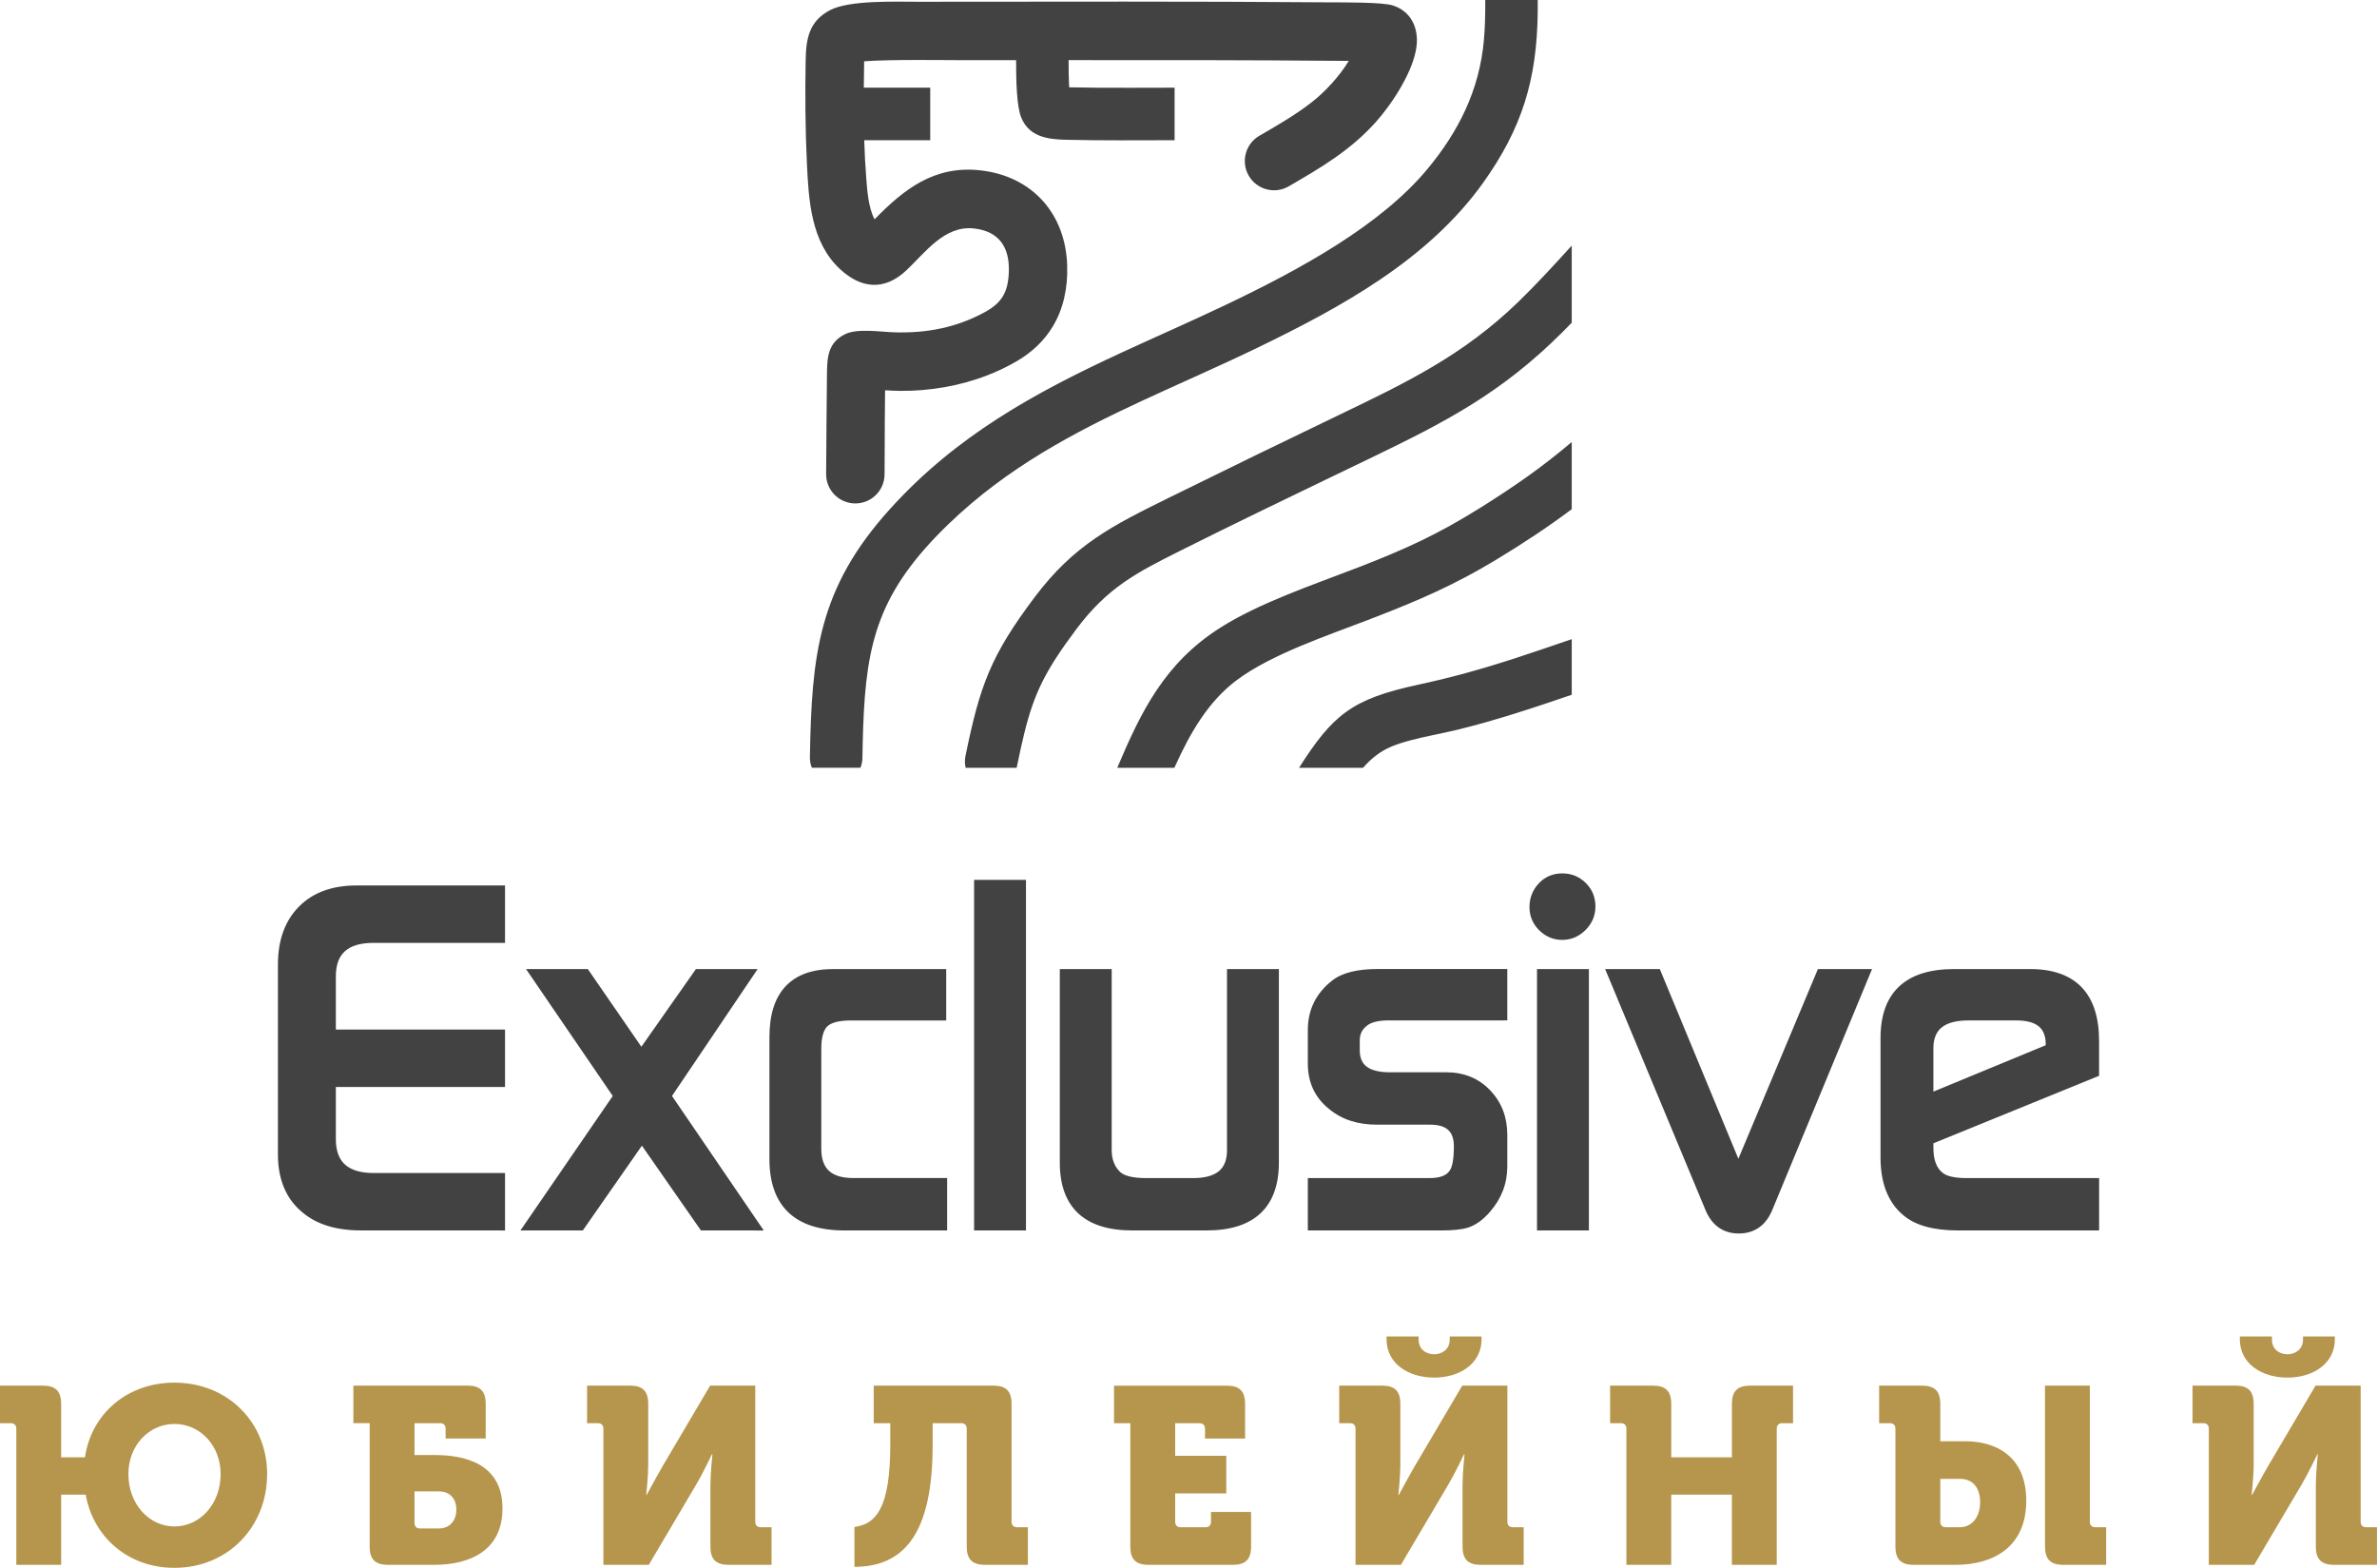
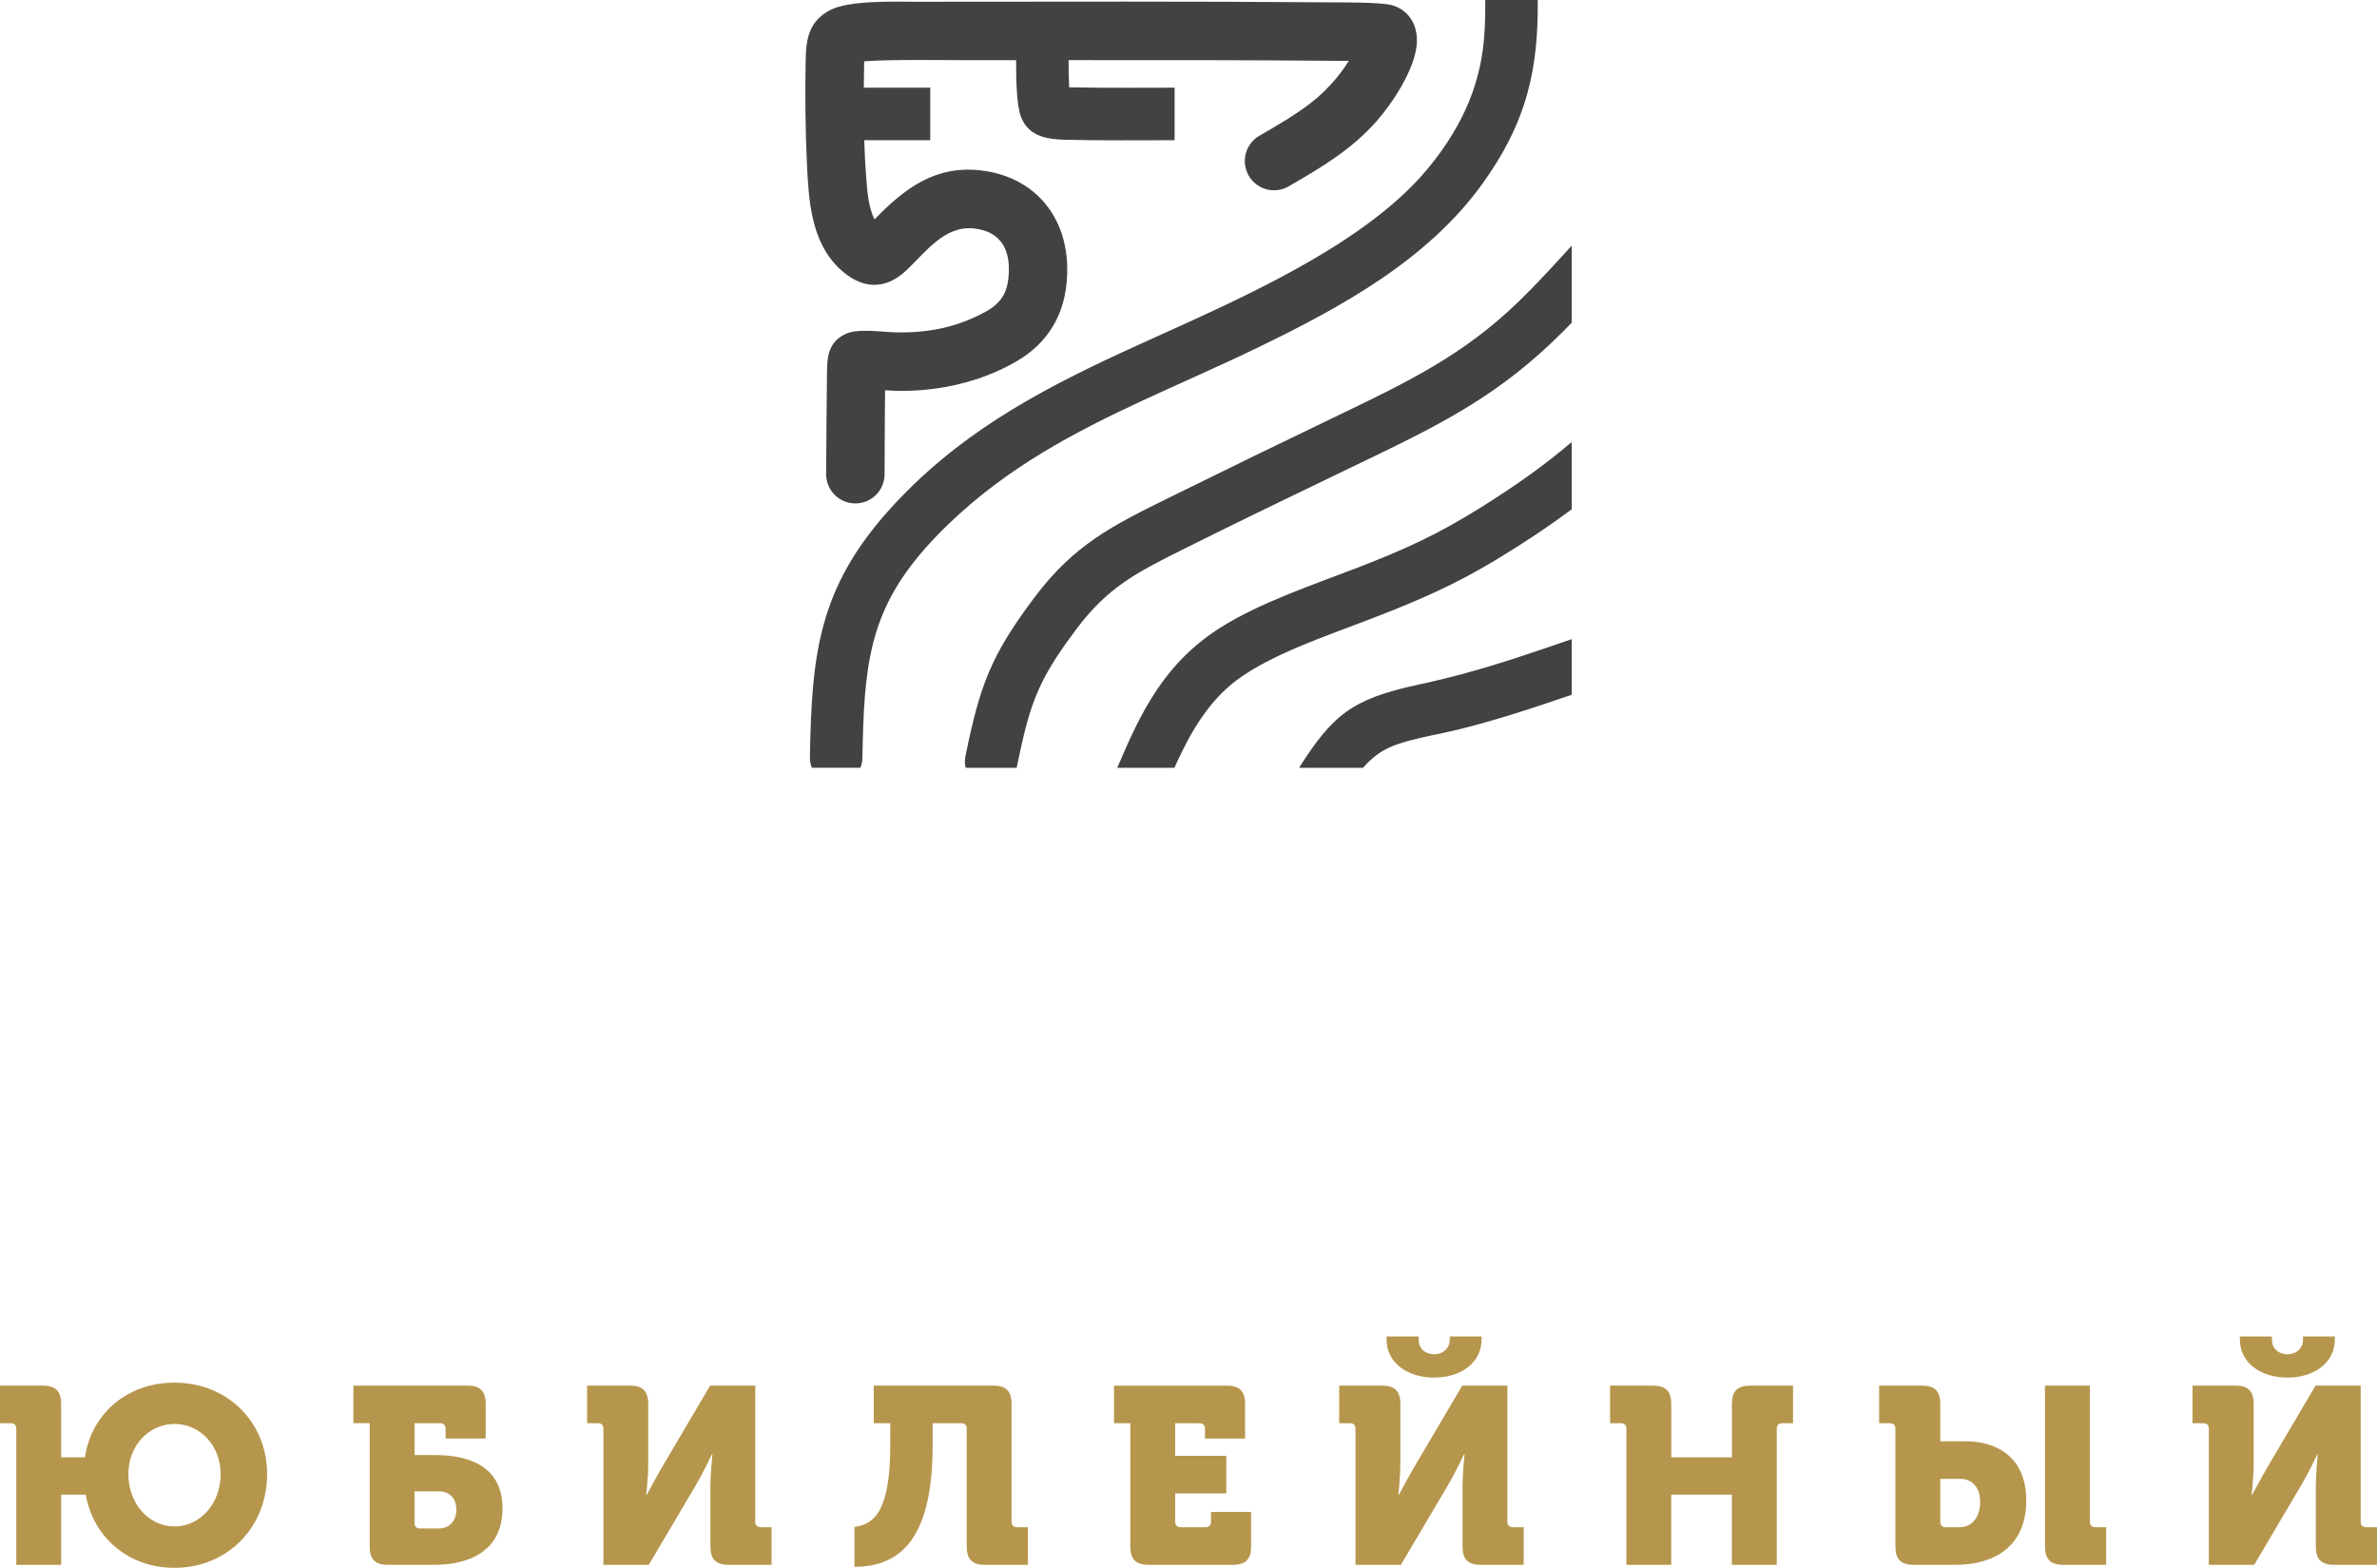
<svg xmlns="http://www.w3.org/2000/svg" xml:space="preserve" width="88.704mm" height="58.503mm" version="1.1" style="shape-rendering:geometricPrecision; text-rendering:geometricPrecision; image-rendering:optimizeQuality; fill-rule:evenodd; clip-rule:evenodd" viewBox="0 0 775.56 511.5">
  <defs>
    <style type="text/css">
   
    .fil0 {fill:#434242}
    .fil2 {fill:#B6964C;fill-rule:nonzero}
    .fil1 {fill:#434242;fill-rule:nonzero}
   
  </style>
  </defs>
  <g id="Слой_x0020_1">
    <path class="fil0" d="M303.46 45.75l-21.48 0c0.13,4.22 0.34,8.38 0.66,12.35 0.29,3.62 0.63,9.57 2.71,13.45 9.68,-9.91 19.56,-17.62 34.47,-15.98 16.94,1.86 27.86,14.11 28.38,31.05 0.23,7.5 -1.29,14.25 -4.73,19.94 -2.69,4.45 -6.56,8.25 -11.68,11.25 -3.01,1.76 -6.18,3.28 -9.46,4.56 -9.08,3.55 -18.98,5.23 -28.61,5.15 -1.65,-0.01 -3.3,-0.1 -4.94,-0.2 -0.09,6.73 -0.1,13.51 -0.13,20.25 -0.01,2.41 -0.02,4.82 -0.04,7.22 -0.04,5.27 -4.35,9.5 -9.61,9.45 -5.27,-0.04 -9.5,-4.35 -9.45,-9.61 0.09,-11.16 0.13,-22.36 0.28,-33.52 0.07,-5.14 0.67,-9.52 5.91,-12.09 4,-1.96 11.34,-0.76 15.96,-0.61 10.56,0.34 20.44,-1.52 29.77,-6.66 5.59,-3.08 7.47,-6.69 7.69,-13.09 0.28,-7.98 -3.18,-13.23 -11.4,-14.13 -9.59,-1.06 -15.83,7.83 -22.02,13.65 -7.17,6.75 -14.75,6.03 -21.66,-0.39 -9.49,-8.81 -10.23,-22.39 -10.81,-34.57 -0.53,-11.04 -0.6,-22.62 -0.4,-33.69 0.13,-6.99 1.15,-12.61 7.88,-16.19 6.32,-3.36 21.34,-2.77 29.01,-2.77 44.68,-0.02 89.5,-0.17 134.17,0.19 4.04,0.03 16.94,-0.09 20.41,0.98 5.96,1.83 8.54,7.27 7.86,13.23 -0.91,8.02 -7.75,18.58 -13.18,24.7 -8.17,9.22 -18,15.02 -28.57,21.13 -4.23,2.44 -9.55,1.27 -12.4,-2.55 -0.22,-0.3 -0.43,-0.61 -0.62,-0.95 -2.63,-4.56 -1.07,-10.39 3.49,-13.02 5.77,-3.34 11.95,-6.9 17.19,-11.03 4.12,-3.24 8.81,-8.19 11.97,-13.4 -1.86,-0.01 -3.69,-0.01 -5.35,-0.02 -27.11,-0.24 -54.28,-0.24 -81.43,-0.22l-4.64 0c-0.01,2.96 0.02,6.07 0.18,8.87 6.56,0.15 13.22,0.16 19.87,0.15 4.86,-0.01 9.72,-0.03 14.53,-0.03l0 8.55 0 0.02 0 8.57c-11.79,0 -23.87,0.14 -35.63,-0.15 -5.93,-0.14 -11.92,-1.03 -14.44,-7.34 -1.47,-3.7 -1.65,-12.09 -1.64,-18.63 -5.57,0 -11.14,0.01 -16.7,0.01 -4.99,0 -24.94,-0.31 -32.88,0.37 -0.05,2.8 -0.09,5.68 -0.11,8.6l21.67 0 0 8.53 0 0.04 0 8.57zm181.14 -45.75l17.13 0c0.01,1.3 0.01,2.61 -0.01,3.91 -0.24,22.05 -5.12,37.97 -17.84,55.76 -17.98,25.14 -46.4,40.6 -73.64,53.79 -12.57,6.08 -25.08,11.49 -37.3,17.15 -22.66,10.51 -44.3,21.93 -63.36,40.27 -22.95,22.08 -26.92,38.67 -27.94,66.09 -0.12,3.3 -0.2,6.76 -0.26,10.4 -0.02,1.1 -0.25,2.15 -0.64,3.11l-15.85 0c-0.43,-1.05 -0.66,-2.21 -0.64,-3.41 0.58,-33.23 2.64,-54.98 26.05,-80.92 21.58,-23.9 47.09,-37.94 75.91,-51.25 10.03,-4.63 21.54,-9.66 33.29,-15.24 24.93,-11.84 50.93,-26.16 66.13,-44.39 10.27,-12.31 17.07,-25.92 18.52,-42.08 0.38,-4.2 0.47,-8.44 0.45,-12.68 -0,-0.18 -0,-0.35 -0,-0.53zm28.22 80.14l0 25.14c-1.02,1.05 -2.05,2.09 -3.08,3.13 -19.86,19.81 -37.9,29.15 -62.82,41.16 -3.64,1.75 -7.27,3.5 -10.91,5.25 -16.99,8.18 -33.96,16.37 -50.84,24.82 -14.53,7.27 -23.82,12.09 -33.9,25.51 -10.31,13.72 -13.92,21.19 -17.14,34.37 -0.77,3.15 -1.52,6.64 -2.34,10.61 -0.02,0.12 -0.05,0.24 -0.08,0.36l-16.63 0c-0.3,-1.2 -0.34,-2.49 -0.08,-3.79 4.73,-23.1 8.23,-32.78 22.56,-51.84 12.96,-17.24 25.5,-23.44 44.09,-32.6 18.47,-9.1 36.85,-18.06 55.42,-26.97 22.05,-10.58 40.37,-19.46 58.18,-36.67 6.1,-5.9 11.86,-12.21 17.57,-18.49zm0 64.07l0 21.91c-7.85,5.89 -15.92,11.2 -24.81,16.58 -13.26,8.01 -24.8,13.02 -38.81,18.45 -1.06,0.41 -2.13,0.82 -3.21,1.24 -13.16,5.04 -31.32,11.16 -42.46,19.49 -9.34,6.99 -15.2,17.24 -20.01,27.85 -0.12,0.26 -0.23,0.51 -0.35,0.77l-18.64 0c7.77,-18.39 15.46,-34.15 33.52,-45.65 12.92,-8.23 30.75,-14.18 45.22,-19.78 15.39,-5.95 26.07,-10.84 40.08,-19.63 10.97,-6.88 19.9,-13.12 29.47,-21.23zm0 64.32l0 18.13c-12.3,4.22 -24.81,8.37 -37.28,11.41 -2.55,0.62 -5.41,1.2 -8.31,1.82 -4.67,1 -9.46,2.1 -13.24,3.67 -3.75,1.56 -6.7,4 -9.22,6.89l-0.03 0.04 -20.9 0c10.95,-17.16 17.12,-22.42 38.68,-27.07 11.59,-2.5 21.42,-5.27 32.68,-8.95 5.89,-1.93 11.76,-3.93 17.62,-5.95z" />
-     <path class="fil1" d="M163.3 401.42l-45.51 0c-4.09,0 -7.75,-0.5 -10.96,-1.5 -3.25,-1.02 -6.05,-2.55 -8.4,-4.6 -2.59,-2.18 -4.54,-4.86 -5.83,-8.01 -1.28,-3.12 -1.92,-6.68 -1.92,-10.69l0 -61.95c0,-3.94 0.56,-7.48 1.69,-10.62 1.14,-3.18 2.86,-5.92 5.14,-8.24 2.29,-2.33 5.02,-4.07 8.19,-5.22 3.13,-1.14 6.66,-1.71 10.61,-1.71l48.47 0 0 18.73 -42.89 0c-4.22,0 -7.34,0.91 -9.35,2.72 -1.97,1.77 -2.96,4.51 -2.96,8.19l0 17.36 55.2 0 0 18.75 -55.2 0 0 17c0,3.75 1,6.52 3,8.32 2.04,1.84 5.2,2.75 9.48,2.75l42.72 0 0 18.75 -1.48 0zm504.17 -60.42l0 -0.32c0,-2.63 -0.75,-4.56 -2.24,-5.81 -1.58,-1.31 -4.05,-1.96 -7.41,-1.96l-15.54 0c-3.96,0 -6.89,0.77 -8.77,2.3 -1.79,1.46 -2.69,3.72 -2.69,6.77l0 14.16 36.65 -15.14zm16.5 10.35l-53.15 21.65 0 1.47c0,3.9 1.02,6.63 3.06,8.19l0.02 0.02c0.65,0.52 1.59,0.92 2.8,1.2 1.31,0.3 2.93,0.46 4.85,0.46l43.34 0 0 17.09 -45.96 0c-3.97,0 -7.43,-0.4 -10.39,-1.2 -3.02,-0.82 -5.52,-2.07 -7.51,-3.75 -2.51,-2.08 -4.38,-4.72 -5.63,-7.91 -1.22,-3.13 -1.83,-6.79 -1.83,-10.96l0 -38.94c0,-7.44 2.03,-13.06 6.1,-16.86 4.03,-3.77 9.99,-5.66 17.88,-5.66l24.81 0c7.43,0 13.05,1.99 16.85,5.96 3.78,3.95 5.67,9.8 5.67,17.52l0 11.35 -0.93 0.38zm-74.01 -33.16l-31.71 76.57c-1.04,2.51 -2.48,4.41 -4.3,5.7 -1.85,1.3 -4.05,1.96 -6.61,1.96 -2.55,0 -4.75,-0.65 -6.59,-1.96 -1.82,-1.29 -3.25,-3.19 -4.29,-5.69l-32.74 -78.61 17.84 0 25.63 61.88 25.95 -61.88 17.66 0 -0.85 2.04zm-93.02 83.24l-15.45 0 0 -85.28 16.93 0 0 85.28 -1.48 0zm3.61 -105.64c0,1.45 -0.27,2.82 -0.81,4.1 -0.54,1.27 -1.34,2.43 -2.4,3.5 -1.07,1.07 -2.24,1.88 -3.5,2.42 -1.28,0.55 -2.65,0.83 -4.12,0.83 -1.45,0 -2.81,-0.27 -4.08,-0.81 -1.26,-0.53 -2.41,-1.31 -3.45,-2.34l-0.01 -0.01c-1.04,-1.05 -1.83,-2.2 -2.35,-3.45 -0.53,-1.27 -0.8,-2.63 -0.8,-4.08 0,-1.49 0.25,-2.89 0.77,-4.2 0.51,-1.3 1.27,-2.49 2.29,-3.58 1.01,-1.07 2.16,-1.88 3.44,-2.42 1.29,-0.54 2.69,-0.81 4.19,-0.81 1.5,0 2.9,0.26 4.19,0.79 1.28,0.52 2.45,1.3 3.49,2.34 1.06,1.04 1.85,2.22 2.37,3.51 0.52,1.29 0.79,2.7 0.79,4.21zm-30.22 37.11l-37.19 0c-1.59,0 -2.95,0.13 -4.08,0.38 -1.07,0.24 -1.95,0.58 -2.62,1.03 -0.95,0.64 -1.65,1.39 -2.11,2.22 -0.45,0.82 -0.67,1.78 -0.67,2.86l0 3.3c0,2.39 0.75,4.16 2.24,5.29 1.63,1.23 4.16,1.85 7.62,1.85l18.39 0c2.87,0 5.51,0.49 7.9,1.47 2.4,0.98 4.54,2.45 6.39,4.4 1.86,1.94 3.26,4.14 4.2,6.57 0.93,2.43 1.4,5.08 1.4,7.94l0 10.33c0,2.76 -0.47,5.38 -1.41,7.85 -0.94,2.46 -2.34,4.77 -4.2,6.92 -1.09,1.27 -2.24,2.35 -3.44,3.23 -1.22,0.89 -2.48,1.55 -3.79,1.97l-0.02 0.01c-1.02,0.31 -2.26,0.54 -3.72,0.69 -1.45,0.15 -3.08,0.22 -4.91,0.22l-43.59 0 0 -17.09 39.79 0c1.77,0 3.22,-0.24 4.34,-0.71 1.01,-0.42 1.76,-1.05 2.25,-1.86l0.03 -0.05c0.38,-0.59 0.68,-1.5 0.89,-2.73 0.23,-1.33 0.35,-3 0.35,-5 0,-2.42 -0.61,-4.2 -1.83,-5.33 -1.25,-1.16 -3.22,-1.74 -5.9,-1.74l-17.42 0c-3.1,0 -5.95,-0.42 -8.54,-1.26 -2.6,-0.84 -4.93,-2.12 -6.99,-3.83 -2.31,-1.83 -4.05,-3.99 -5.22,-6.48 -1.16,-2.48 -1.75,-5.25 -1.75,-8.31l0 -11.02c0,-3.29 0.66,-6.29 2,-8.99 1.32,-2.69 3.31,-5.07 5.94,-7.13 1.64,-1.28 3.71,-2.23 6.2,-2.85 2.42,-0.6 5.25,-0.91 8.48,-0.91l42.46 0 0 16.75 -1.48 0zm-73.06 46.35c0,7.33 -2.01,12.87 -6.02,16.61 -3.98,3.72 -9.86,5.57 -17.63,5.57l-24.16 0c-7.78,0 -13.67,-1.86 -17.65,-5.57 -4.01,-3.74 -6.02,-9.28 -6.02,-16.61l0 -63.09 16.93 0 0 58.98c0,1.52 0.22,2.88 0.68,4.07 0.45,1.17 1.12,2.21 2.02,3.09 0.65,0.64 1.64,1.13 2.99,1.48 1.47,0.38 3.33,0.57 5.59,0.57l15.25 0c3.83,0 6.66,-0.76 8.48,-2.29 1.74,-1.46 2.61,-3.71 2.61,-6.76l0 -59.14 16.93 0 0 63.09zm-84 22.18l-15.45 0 0 -114.38 16.93 0 0 114.38 -1.48 0zm-25.71 0l-32.02 0c-8.07,0 -14.16,-1.96 -18.28,-5.87 -4.14,-3.93 -6.21,-9.75 -6.21,-17.46l0 -39.77c0,-7.28 1.75,-12.8 5.25,-16.53 3.53,-3.77 8.73,-5.65 15.61,-5.65l36.82 0 0 16.77 -31.01 0c-1.98,0 -3.64,0.17 -4.96,0.52 -1.22,0.32 -2.15,0.78 -2.79,1.37 -0.62,0.58 -1.1,1.45 -1.44,2.59 -0.37,1.26 -0.56,2.84 -0.56,4.75l0 32.62c0,3.26 0.83,5.66 2.49,7.2 1.69,1.57 4.33,2.36 7.9,2.36l30.67 0 0 17.09 -1.48 0zm-61.16 0l-17.7 0 -19.26 -27.66 -19.28 27.66 -20.35 0 30.12 -43.87 -28.29 -41.4 20.16 0 17.47 25.34 17.79 -25.34 20.14 0 -27.94 41.4 29.94 43.88 -2.8 0z" />
    <path class="fil2" d="M5.31 510.52l14.64 0 0 -22.9 8.01 0c2.45,13.82 13.82,23.88 28.95,23.88 17.5,0 30.25,-13.41 30.25,-30.58 0,-16.76 -12.75,-29.84 -30.25,-29.84 -15.54,0 -27.15,10.3 -29.19,24.37l-7.77 0 0 -17.42c0,-4.17 -1.8,-5.97 -5.97,-5.97l-13.98 0 0 12.26 3.52 0c1.14,0 1.8,0.65 1.8,1.8l0 44.4zm741.05 -61.08c8.26,0 15.45,-4.5 15.45,-12.51l0 -0.9 -10.39 0 0 0.98c0,3.35 -2.7,4.82 -5.07,4.82 -2.45,0 -5.07,-1.47 -5.07,-4.82l0 -0.98 -10.47 0 0 0.9c0,8.01 7.2,12.51 15.54,12.51zm-25.67 61.08l14.8 0 15.37 -26c2.29,-3.84 5.23,-10.06 5.23,-10.06l0.16 0c0,0 -0.65,6.38 -0.65,10.06l0 20.03c0,4.17 1.8,5.97 5.97,5.97l13.98 0 0 -12.27 -3.52 0c-1.14,0 -1.8,-0.65 -1.8,-1.8l0 -44.4 -14.72 0 -15.29 25.92c-2.21,3.76 -5.4,9.73 -5.4,9.73l-0.16 0c0,0 0.66,-6.05 0.66,-9.73l0 -19.95c0,-4.17 -1.8,-5.97 -5.97,-5.97l-13.98 0 0 12.26 3.52 0c1.15,0 1.8,0.65 1.8,1.8l0 44.4zm-53.45 -5.97c0,4.17 1.8,5.97 5.97,5.97l13.98 0 0 -12.27 -3.52 0c-1.15,0 -1.8,-0.65 -1.8,-1.8l0 -44.4 -14.64 0 0 52.49zm-48.81 0c0,4.17 1.8,5.97 5.97,5.97l13.66 0c12.35,0 23.06,-5.81 23.06,-20.93 0,-14.55 -9.98,-19.38 -19.87,-19.38l-8.18 0 0 -12.18c0,-4.17 -1.8,-5.97 -5.97,-5.97l-13.98 0 0 12.26 3.51 0c1.15,0 1.8,0.65 1.8,1.8l0 38.43zm14.64 -8.1l0 -13.98 6.46 0c3.93,0 6.54,2.7 6.54,7.6 0,4.91 -2.7,8.18 -6.62,8.18l-4.58 0c-1.14,0 -1.8,-0.65 -1.8,-1.8zm-102.43 14.07l14.64 0 0 -22.9 19.79 0 0 22.9 14.64 0 0 -44.4c0,-1.15 0.65,-1.8 1.8,-1.8l3.52 0 0 -12.26 -13.98 0c-4.17,0 -5.97,1.8 -5.97,5.97l0 17.42 -19.79 0 0 -17.42c0,-4.17 -1.8,-5.97 -5.97,-5.97l-13.98 0 0 12.26 3.52 0c1.14,0 1.8,0.65 1.8,1.8l0 44.4zm-62.69 -61.08c8.26,0 15.45,-4.5 15.45,-12.51l0 -0.9 -10.39 0 0 0.98c0,3.35 -2.7,4.82 -5.07,4.82 -2.45,0 -5.07,-1.47 -5.07,-4.82l0 -0.98 -10.47 0 0 0.9c0,8.01 7.2,12.51 15.54,12.51zm-25.67 61.08l14.8 0 15.37 -26c2.29,-3.84 5.23,-10.06 5.23,-10.06l0.16 0c0,0 -0.65,6.38 -0.65,10.06l0 20.03c0,4.17 1.8,5.97 5.97,5.97l13.98 0 0 -12.27 -3.52 0c-1.14,0 -1.8,-0.65 -1.8,-1.8l0 -44.4 -14.72 0 -15.29 25.92c-2.21,3.76 -5.4,9.73 -5.4,9.73l-0.16 0c0,0 0.65,-6.05 0.65,-9.73l0 -19.95c0,-4.17 -1.8,-5.97 -5.97,-5.97l-13.98 0 0 12.26 3.52 0c1.15,0 1.8,0.65 1.8,1.8l0 44.4zm-73.49 -5.97c0,4.17 1.8,5.97 5.97,5.97l27.47 0c4.17,0 5.97,-1.8 5.97,-5.97l0 -11.28 -13.08 0 0 3.19c0,1.15 -0.65,1.8 -1.8,1.8l-8.09 0c-1.15,0 -1.8,-0.65 -1.8,-1.8l0 -9.24 16.68 0 0 -12.26 -16.68 0 0 -10.63 7.93 0c1.14,0 1.8,0.65 1.8,1.8l0 3.19 13.08 0 0 -11.28c0,-4.17 -1.8,-5.97 -5.97,-5.97l-36.79 0 0 12.26 5.31 0 0 40.23zm-90 6.62c16.43,0 25.51,-11.2 25.51,-39.74l0 -7.11 9.32 0c1.14,0 1.8,0.65 1.8,1.8l0 38.43c0,4.17 1.8,5.97 5.97,5.97l13.98 0 0 -12.27 -3.52 0c-1.15,0 -1.8,-0.65 -1.8,-1.8l0 -38.43c0,-4.17 -1.8,-5.97 -5.97,-5.97l-39 0 0 12.26 5.4 0 0 6.95c0,20.93 -4.74,26 -11.69,26.9l0 13zm-81.91 -0.65l14.8 0 15.37 -26c2.29,-3.84 5.23,-10.06 5.23,-10.06l0.16 0c0,0 -0.65,6.38 -0.65,10.06l0 20.03c0,4.17 1.8,5.97 5.97,5.97l13.98 0 0 -12.27 -3.52 0c-1.14,0 -1.8,-0.65 -1.8,-1.8l0 -44.4 -14.72 0 -15.29 25.92c-2.21,3.76 -5.4,9.73 -5.4,9.73l-0.16 0c0,0 0.65,-6.05 0.65,-9.73l0 -19.95c0,-4.17 -1.8,-5.97 -5.97,-5.97l-13.98 0 0 12.26 3.52 0c1.15,0 1.8,0.65 1.8,1.8l0 44.4zm-76.27 -5.97c0,4.17 1.8,5.97 5.97,5.97l15.13 0c11.61,0 22.24,-4.66 22.24,-18.4 0,-14.88 -12.76,-17.42 -22.08,-17.42l-6.62 0 0 -10.39 8.34 0c1.15,0 1.8,0.65 1.8,1.8l0 3.19 13.08 0 0 -11.28c0,-4.17 -1.8,-5.97 -5.97,-5.97l-37.2 0 0 12.26 5.32 0 0 40.23zm14.64 -7.69l0 -10.3 7.93 0c3.92,0 5.72,2.7 5.72,5.97 0,3.27 -1.88,6.13 -5.8,6.13l-6.05 0c-1.15,0 -1.8,-0.65 -1.8,-1.8zm-93.36 -15.95c0,-9.32 6.71,-16.35 15.05,-16.35 8.34,0 15.05,7.03 15.05,16.35 0,9.73 -6.71,17.09 -15.05,17.09 -8.34,0 -15.05,-7.36 -15.05,-17.09z" />
  </g>
</svg>